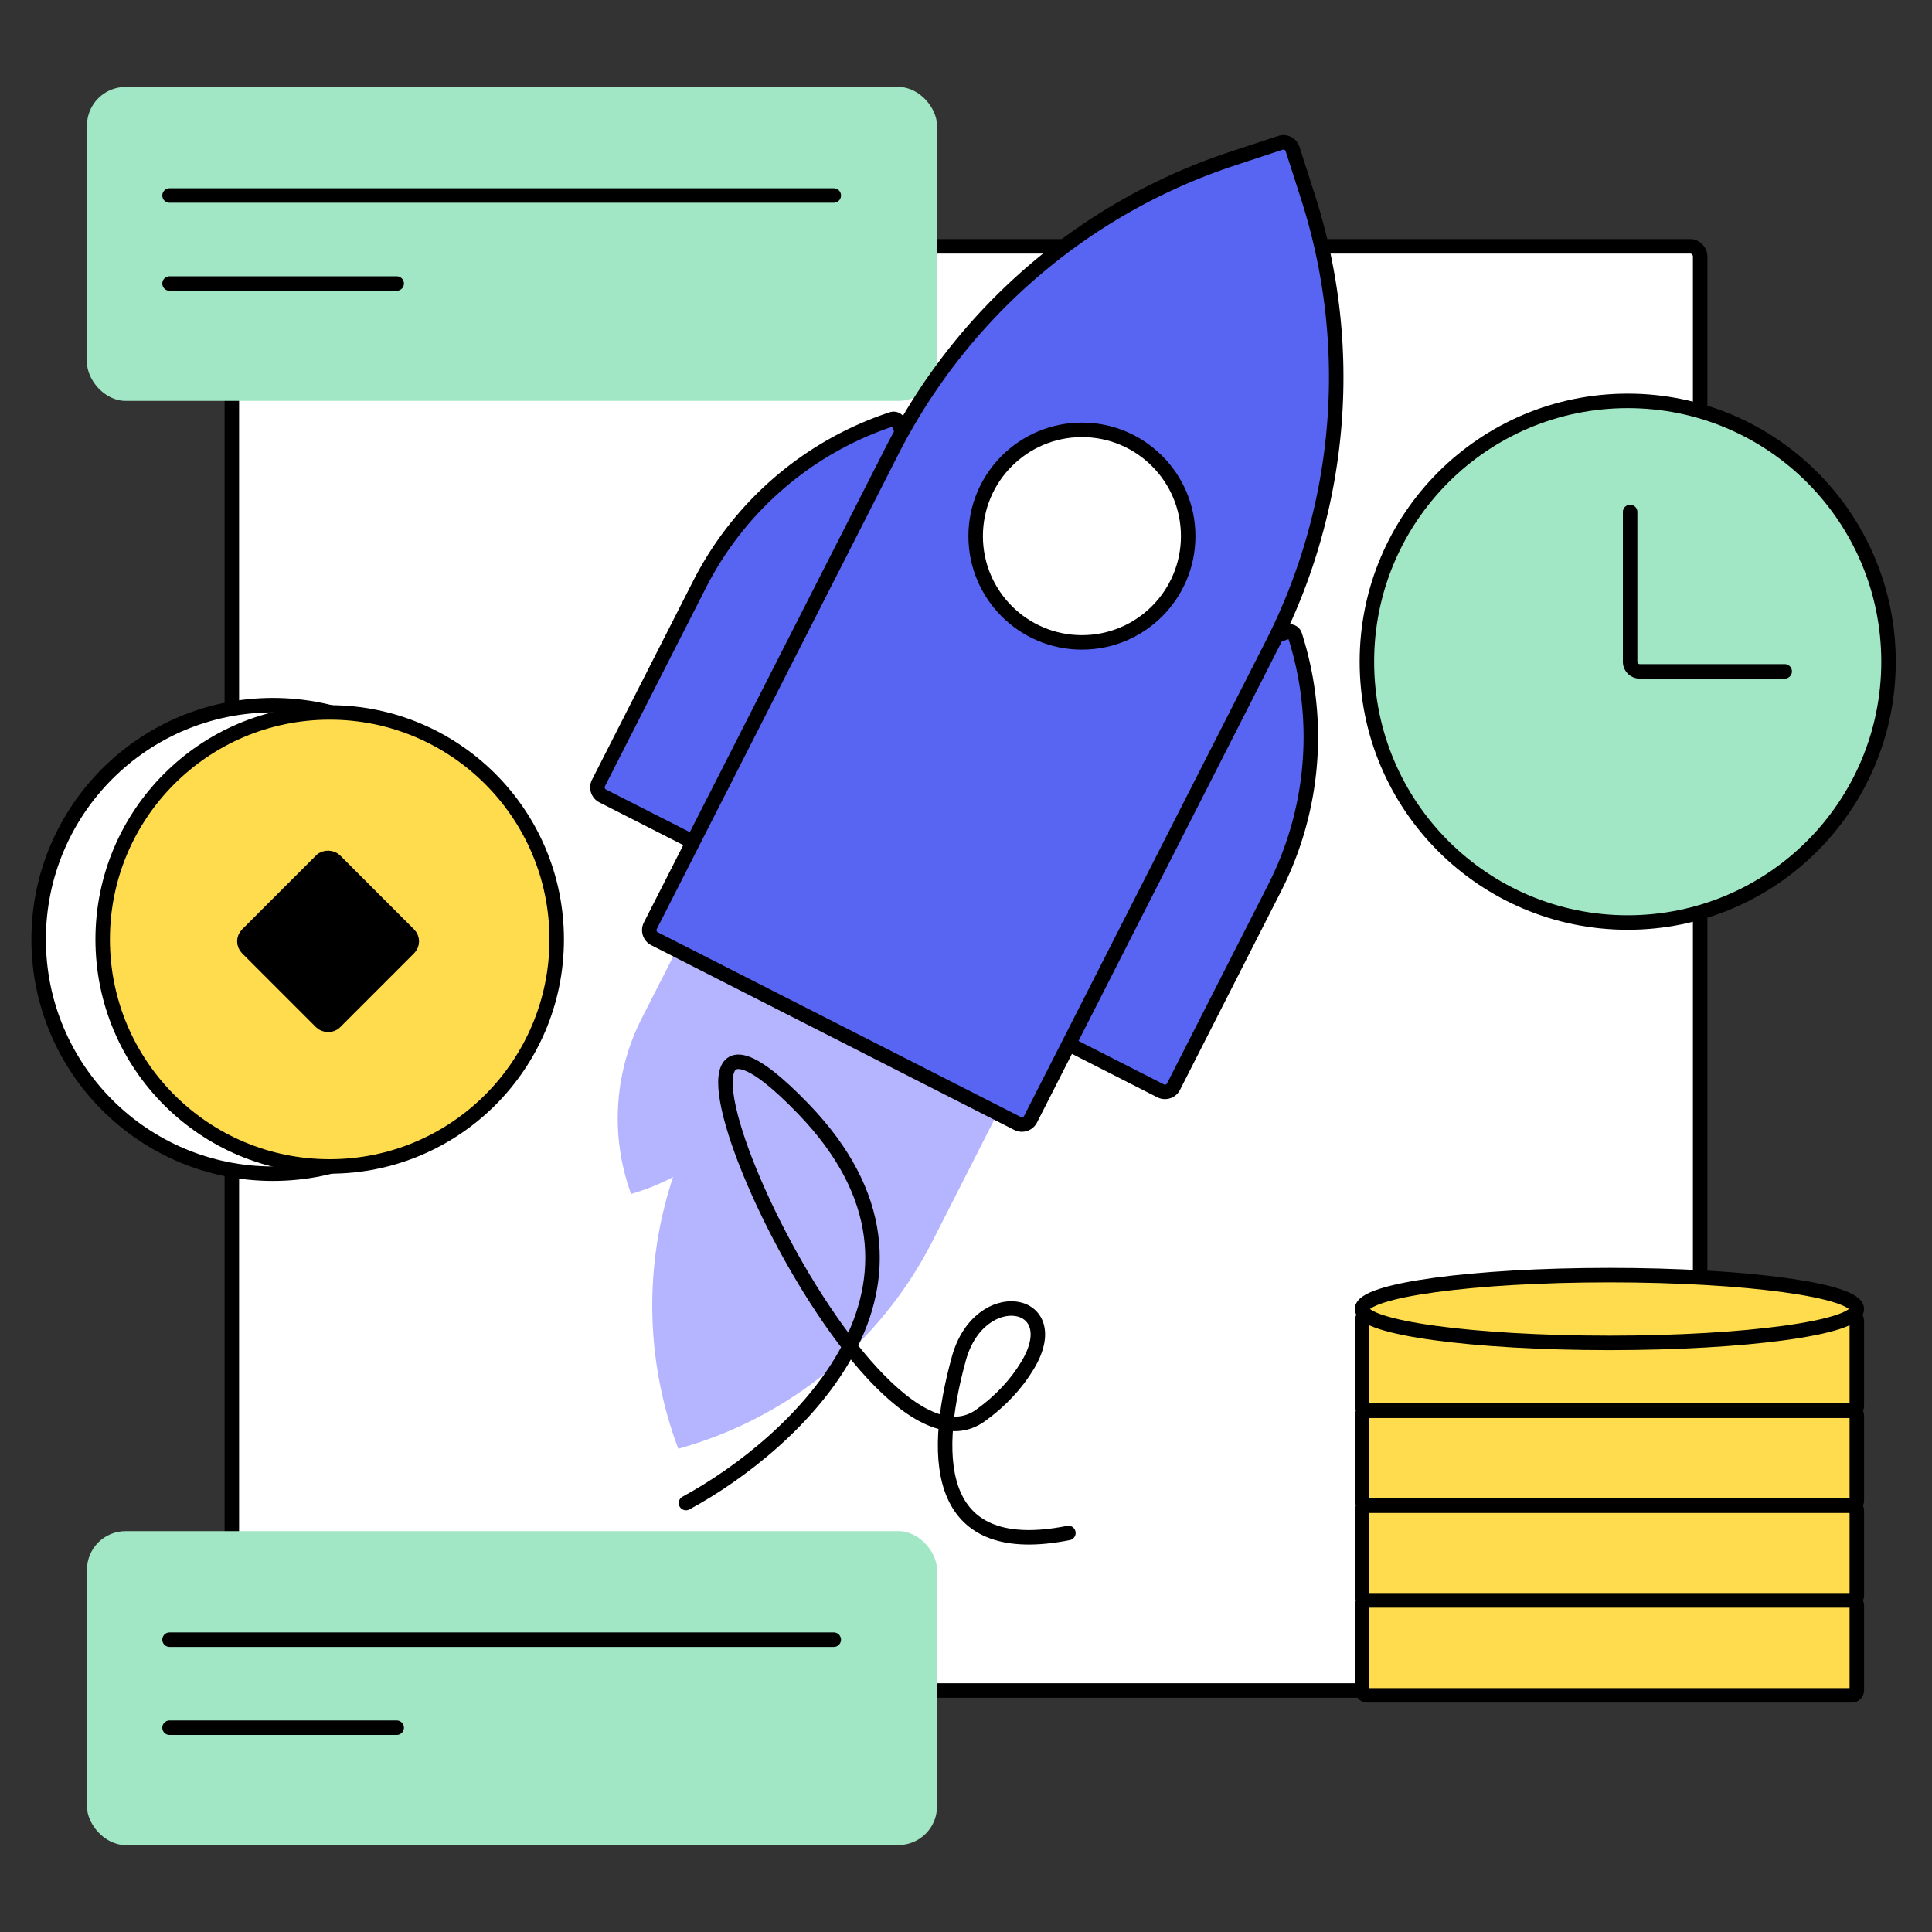
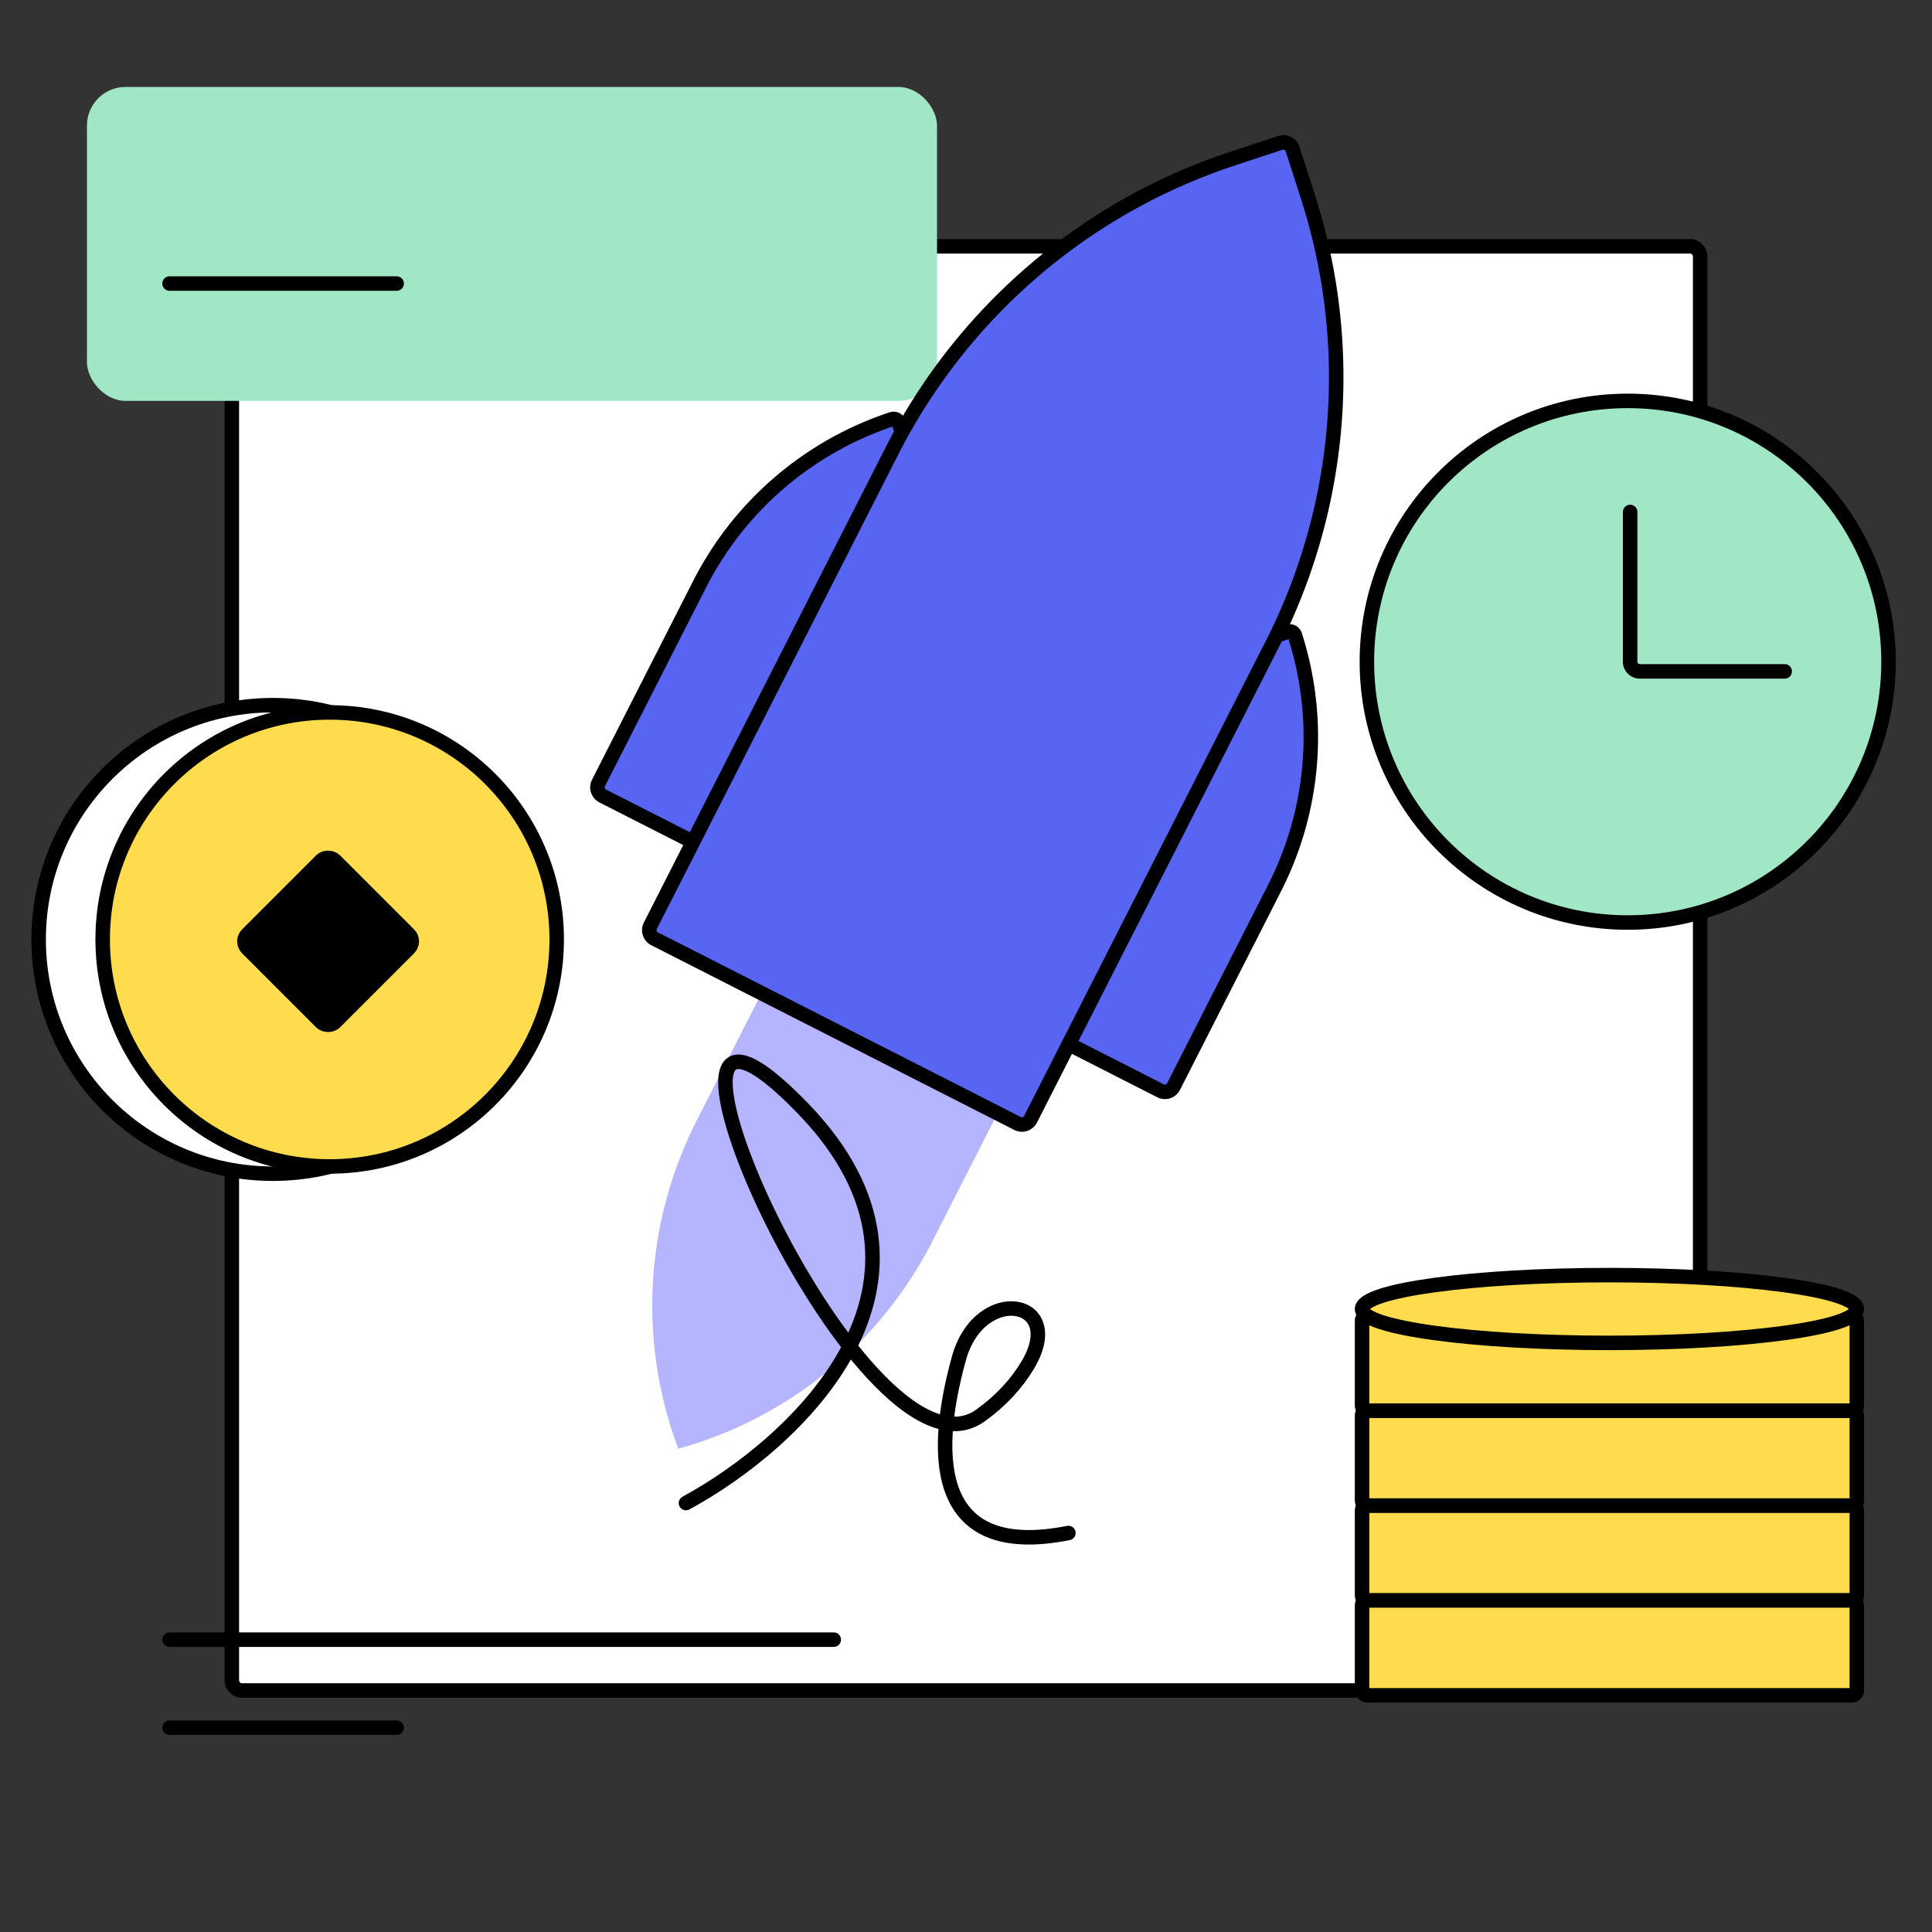
<svg xmlns="http://www.w3.org/2000/svg" width="400" height="400" fill="none">
  <rect width="100%" height="100%" fill="#333333" stroke="none" />
  <rect x="48" y="51" width="304" height="299" rx="2" fill="#fff" stroke="#000" stroke-width="3" />
-   <rect x="18" y="317" width="176" height="65" rx="8" fill="#A1E6C5" />
  <path d="M35.102 339.477h137.522M35.102 357.701H82.13" stroke="#000" stroke-width="3" stroke-linecap="round" />
  <rect x="18" y="18" width="176" height="65" rx="8" fill="#A1E6C5" />
-   <path d="M35.102 40.477h137.522M35.102 58.701H82.13" stroke="#000" stroke-width="3" stroke-linecap="round" />
+   <path d="M35.102 40.477M35.102 58.701H82.13" stroke="#000" stroke-width="3" stroke-linecap="round" />
  <rect x="282" y="311.71" width="102.435" height="19.645" rx="1" fill="#FFDC4D" stroke="#000" stroke-width="3" />
  <rect x="282" y="292.064" width="102.435" height="19.645" rx="1" fill="#FFDC4D" stroke="#000" stroke-width="3" />
  <rect x="282" y="272.419" width="102.435" height="19.645" rx="1" fill="#FFDC4D" stroke="#000" stroke-width="3" />
  <rect x="282" y="331.354" width="102.435" height="19.645" rx="1" fill="#FFDC4D" stroke="#000" stroke-width="3" />
  <ellipse cx="333.218" cy="271.016" rx="51.218" ry="7.016" fill="#FFDC4D" stroke="#000" stroke-width="3" />
  <circle cx="56.5" cy="194.5" r="48.5" fill="#fff" stroke="#000" stroke-width="3" />
  <circle cx="68.258" cy="194.5" r="47" fill="#FFDC4D" stroke="#000" stroke-width="3" />
  <rect x="49.768" y="194.895" width="25.68" height="25.68" rx="2" transform="rotate(-45 49.768 194.895)" fill="#000" stroke="#000" stroke-width="3" />
  <circle cx="337" cy="137" r="54" fill="#A1E6C5" stroke="#000" stroke-width="3" />
  <path d="M337.5 106v31a2 2 0 0 0 2 2h30" stroke="#000" stroke-width="3" stroke-linecap="round" />
  <path d="M144.213 232.069a84.287 84.287 0 0 0-3.781 67.875 84.288 84.288 0 0 0 52.644-43.01l24.645-48.431-48.864-24.864-24.644 48.43Z" fill="#B5B5FF" />
-   <path d="M132.866 210.833a45.687 45.687 0 0 0-2.208 36.361 45.684 45.684 0 0 0 28.095-23.189l13.419-26.37-25.887-13.173-13.419 26.371Z" fill="#B5B5FF" />
  <path d="M144.832 120.987a68.937 68.937 0 0 1 39.832-34.2 1.13 1.13 0 0 1 1.43.728 68.934 68.934 0 0 1-4.2 52.331l-20.923 41.119a2 2 0 0 1-2.69.876l-33.498-17.046a2 2 0 0 1-.875-2.689l20.924-41.119Zm82 44a68.936 68.936 0 0 1 39.832-34.2 1.13 1.13 0 0 1 1.43.728 68.934 68.934 0 0 1-4.2 52.331l-20.923 41.119a2 2 0 0 1-2.69.876l-33.498-17.046a2 2 0 0 1-.875-2.689l20.924-41.119Z" fill="#5865F2" stroke="#000" stroke-width="3" />
  <path d="M184.664 93.374a122.002 122.002 0 0 1 70.49-60.522l9.932-3.278a2 2 0 0 1 2.531 1.288l3.196 9.958a121.998 121.998 0 0 1-7.432 92.61l-50.02 98.297a2 2 0 0 1-2.689.876l-75.152-38.242a2 2 0 0 1-.876-2.69l50.02-98.297Z" fill="#5865F2" stroke="#000" stroke-width="3" />
-   <circle cx="224" cy="111" r="22" fill="#fff" stroke="#000" stroke-width="3" />
  <path d="M142.022 311.192c22.562-12.213 59.009-45.636 24.299-81.618-43.388-44.978 11.777 81.345 36.659 63.495 4.338-3.112 7.501-6.637 9.744-10.348 8.341-13.802-9.901-17.016-14.193-1.471-6.054 21.923-4.226 41.493 22.671 36.139" stroke="#000" stroke-width="3" stroke-linecap="round" />
</svg>